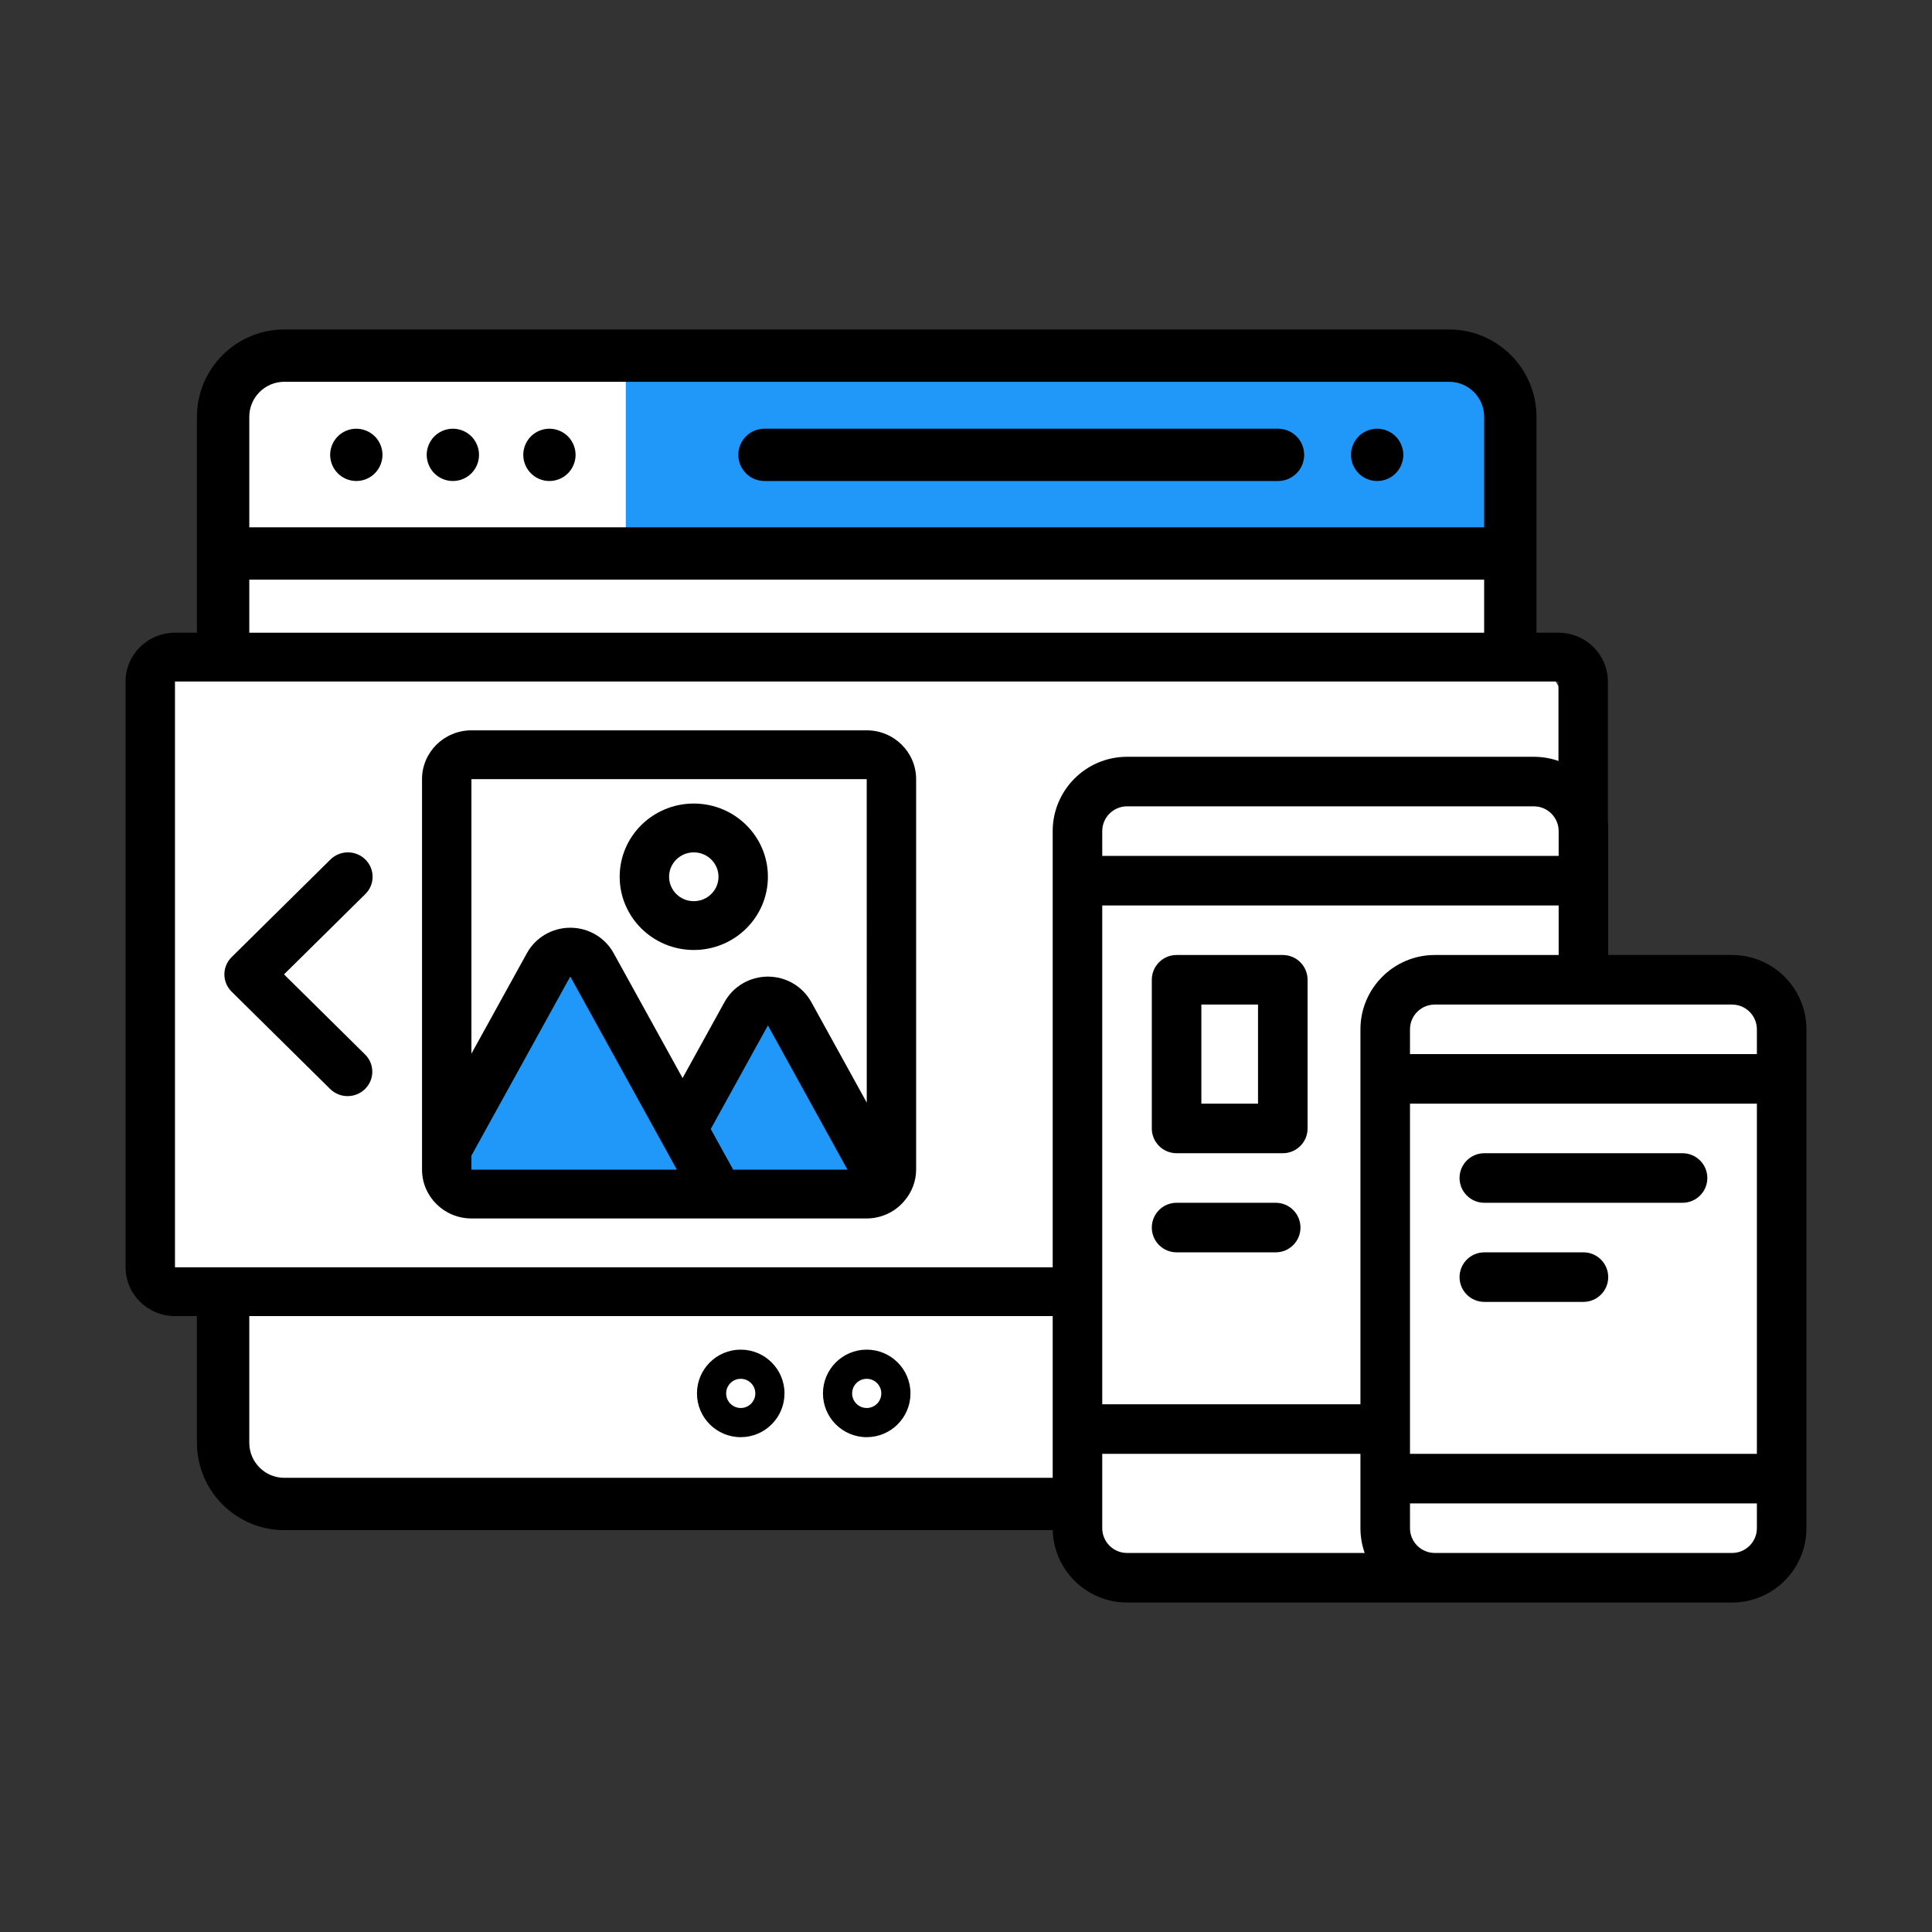
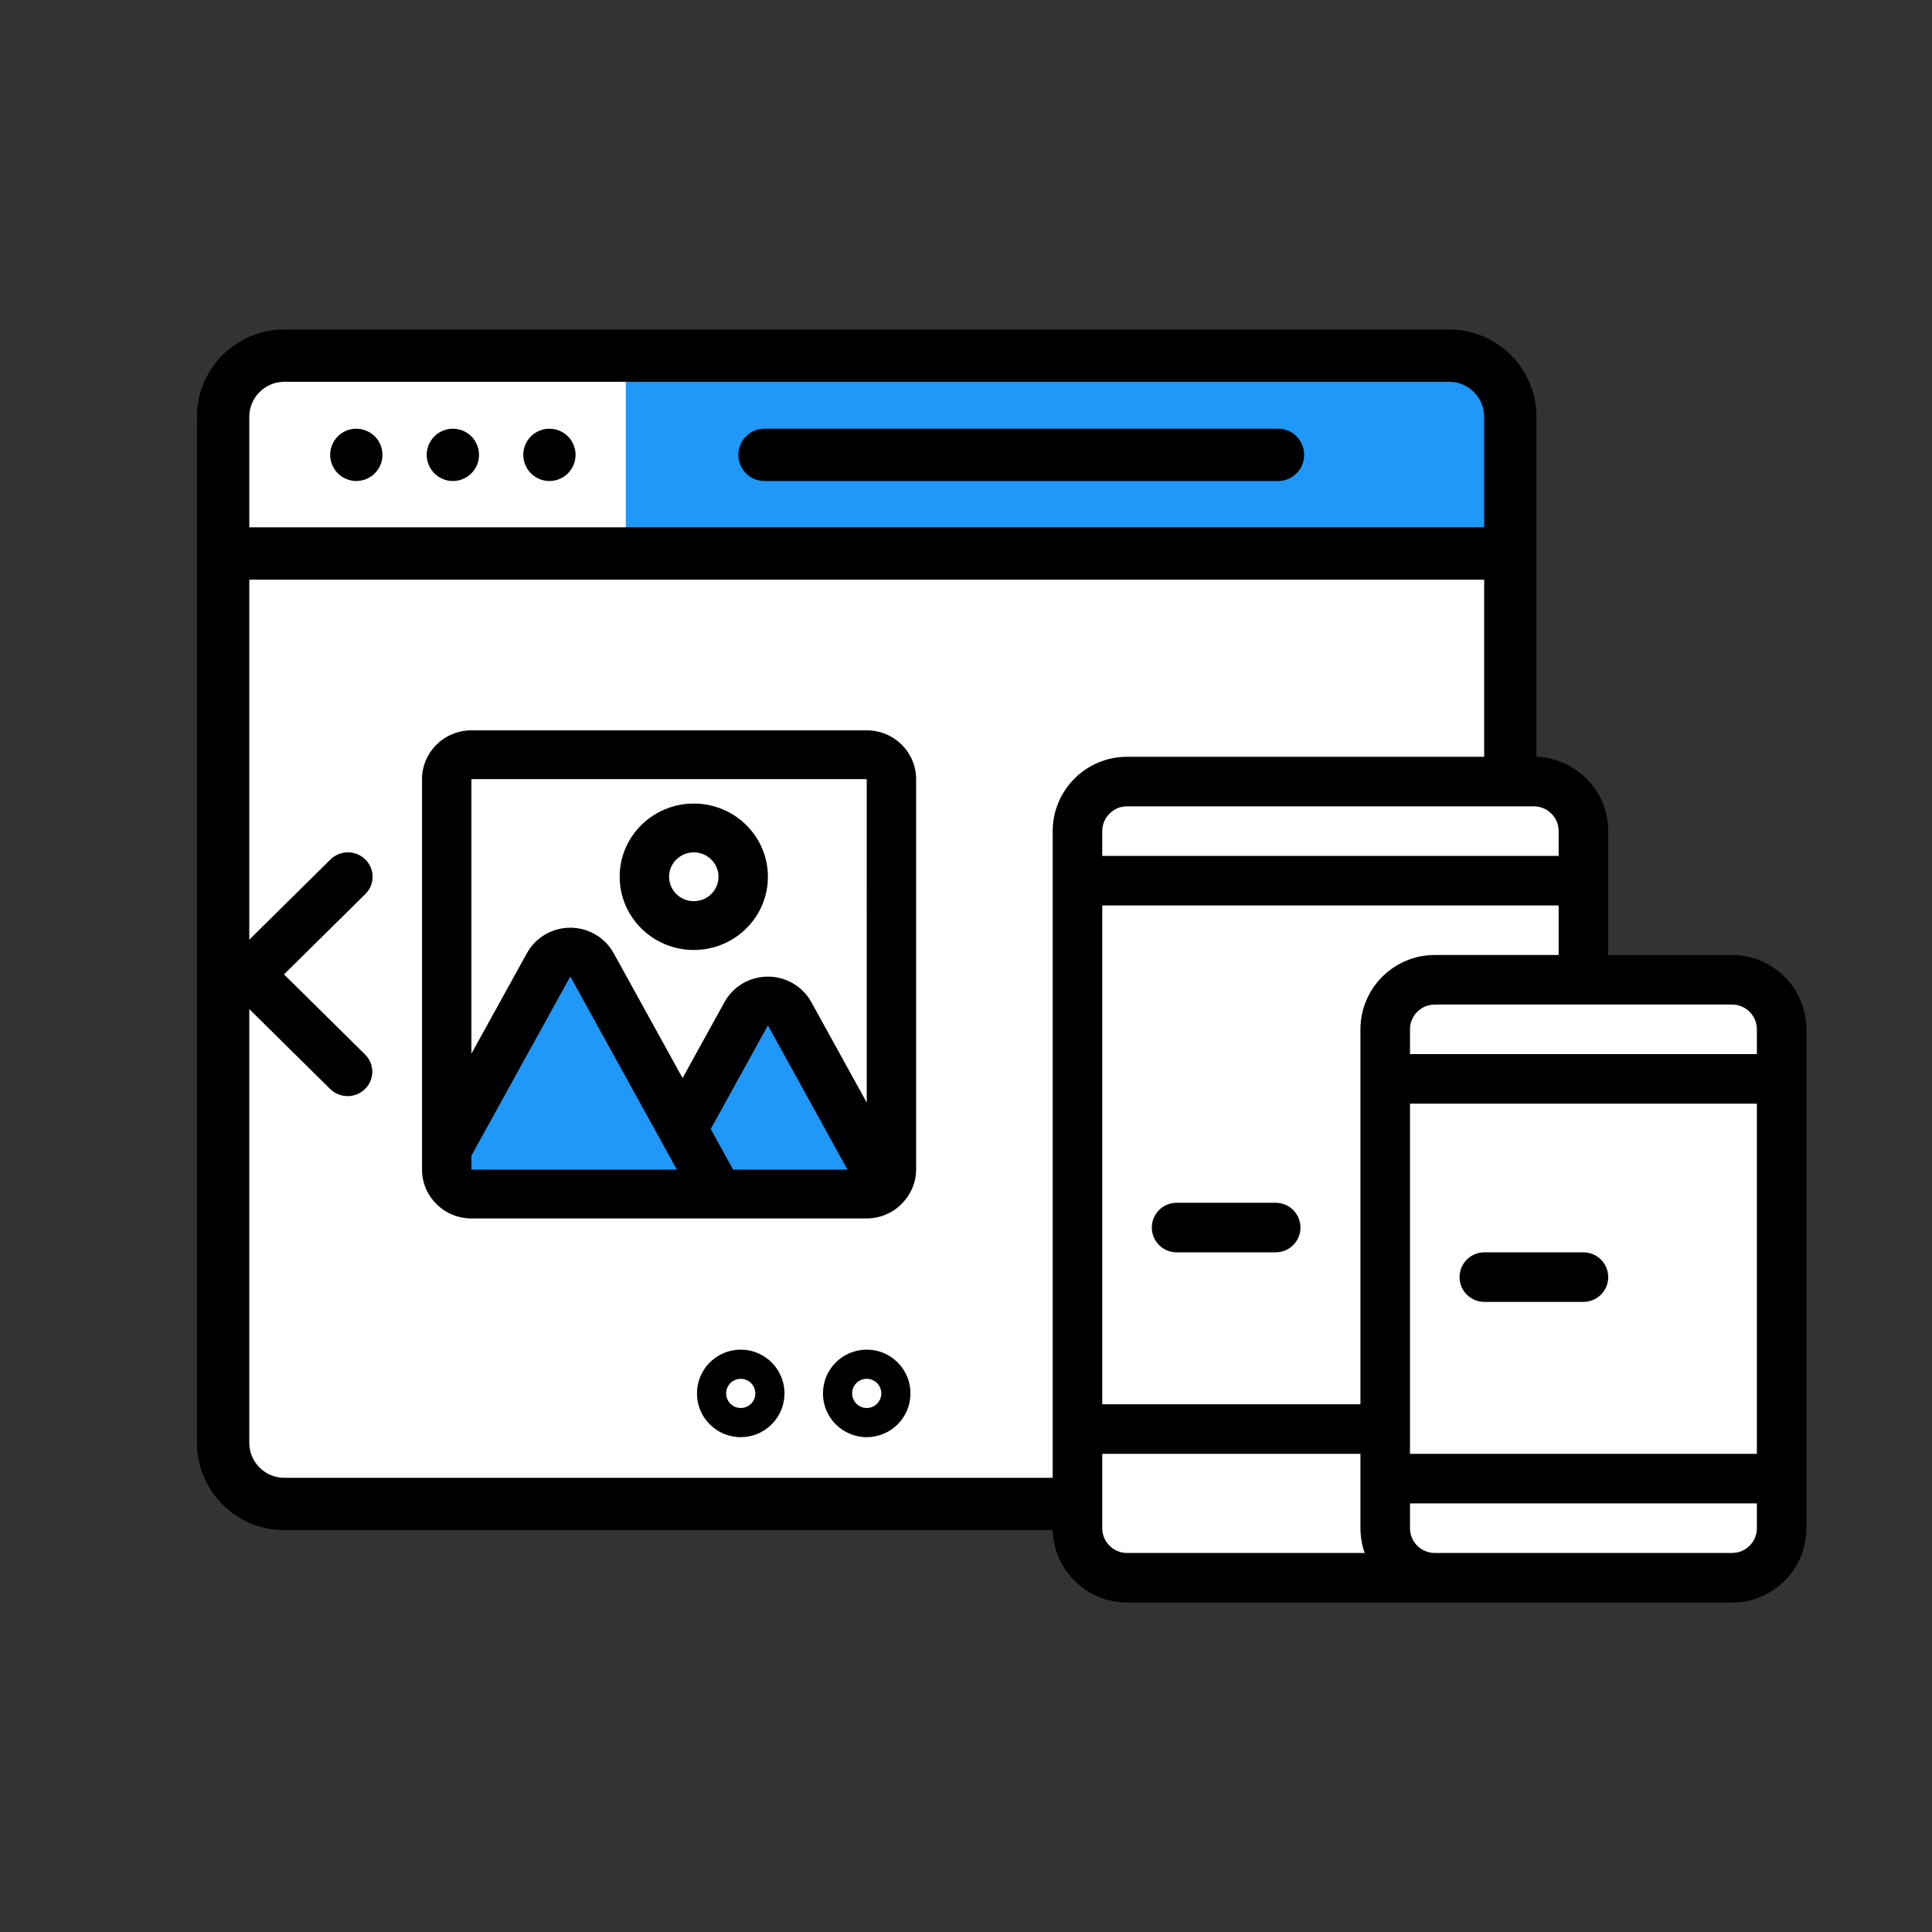
<svg xmlns="http://www.w3.org/2000/svg" xml:space="preserve" width="630px" height="630px" version="1.1" style="shape-rendering:geometricPrecision; text-rendering:geometricPrecision; image-rendering:optimizeQuality; fill-rule:evenodd; clip-rule:evenodd" viewBox="0 0 1635.26 1635.26">
  <rect x="0" y="0" width="1635.26" height="1635.26" fill="#333333" stroke="none" />
  <defs>
    <style type="text/css">
   
    .fil5 {fill:none}
    .fil2 {fill:black}
    .fil4 {fill:black}
    .fil1 {fill:#1F98F9}
    .fil0 {fill:white}
    .fil3 {fill:white}
   
  </style>
  </defs>
  <g id="Layer_x0020_1">
    <g id="_1694603912080">
      <rect class="fil0" x="195.29" y="300.46" width="1078.82" height="977.43" rx="38.93" ry="38.67" />
      <rect class="fil1" x="529.67" y="310.21" width="733.35" height="154.04" />
      <path class="fil2" d="M1226.59 278.87l-985.98 0c-40.75,0 -73.91,33.15 -73.91,73.91l0 868.43c0,40.76 33.16,73.91 73.91,73.91l985.97 0c40.76,0 73.91,-33.15 73.91,-73.91l0 -868.43c0.01,-40.76 -33.15,-73.91 -73.9,-73.91zm-1015.59 73.91c0,-16.34 13.28,-29.62 29.61,-29.62l985.97 0c16.34,0 29.62,13.28 29.62,29.62l0 93.53 -1045.2 0 0 -93.53zm1045.2 868.43c0,16.33 -13.28,29.62 -29.61,29.62l-985.98 0c-16.33,0 -29.61,-13.29 -29.61,-29.62l0 -730.61 1045.2 0 0 730.61z" />
-       <path class="fil2" d="M1187.34 380.67c-0.29,-1.42 -0.71,-2.81 -1.26,-4.14 -0.56,-1.35 -1.25,-2.64 -2.04,-3.83 -0.82,-1.22 -1.75,-2.35 -2.77,-3.37 -1.02,-1.02 -2.15,-1.95 -3.37,-2.75 -1.19,-0.79 -2.48,-1.48 -3.8,-2.03 -1.36,-0.56 -2.75,-0.98 -4.15,-1.26 -2.85,-0.58 -5.8,-0.58 -8.65,0 -1.42,0.28 -2.82,0.7 -4.15,1.26 -1.34,0.55 -2.63,1.24 -3.82,2.03 -1.23,0.8 -2.35,1.73 -3.37,2.75 -1.02,1.02 -1.95,2.15 -2.75,3.37 -0.8,1.19 -1.48,2.48 -2.04,3.83 -0.55,1.33 -0.97,2.72 -1.26,4.14 -0.28,1.41 -0.44,2.88 -0.44,4.32 0,1.46 0.16,2.9 0.44,4.34 0.29,1.39 0.71,2.79 1.26,4.14 0.56,1.32 1.24,2.61 2.04,3.8 0.8,1.22 1.73,2.35 2.75,3.37 1.02,1.04 2.14,1.95 3.37,2.77 1.19,0.8 2.48,1.48 3.82,2.04 1.33,0.55 2.73,0.97 4.15,1.26 1.41,0.29 2.87,0.42 4.31,0.42 1.44,0 2.91,-0.13 4.34,-0.42 1.4,-0.29 2.79,-0.71 4.15,-1.26 1.32,-0.56 2.61,-1.24 3.8,-2.04 1.22,-0.82 2.35,-1.73 3.37,-2.77 4.12,-4.12 6.49,-9.83 6.49,-15.65 0,-1.44 -0.14,-2.91 -0.42,-4.32z" />
      <path class="fil2" d="M1081.72 362.85l-434.66 0c-12.23,0 -22.15,9.91 -22.15,22.14 0,12.23 9.92,22.15 22.15,22.15l434.66 0c12.23,0 22.14,-9.92 22.14,-22.15 0,-12.23 -9.91,-22.14 -22.14,-22.14z" />
      <path class="fil2" d="M405.02 380.67c-0.28,-1.42 -0.71,-2.81 -1.26,-4.14 -0.55,-1.33 -1.24,-2.64 -2.04,-3.83 -0.82,-1.22 -1.72,-2.35 -2.74,-3.37 -1.04,-1.02 -2.17,-1.95 -3.37,-2.75 -1.22,-0.79 -2.5,-1.48 -3.83,-2.03 -1.33,-0.56 -2.72,-0.98 -4.14,-1.26 -2.86,-0.58 -5.8,-0.58 -8.66,0 -1.41,0.28 -2.81,0.7 -4.14,1.26 -1.33,0.55 -2.61,1.24 -3.83,2.03 -1.19,0.8 -2.35,1.73 -3.37,2.75 -1.02,1.02 -1.95,2.15 -2.74,3.37 -0.8,1.19 -1.49,2.5 -2.04,3.83 -0.55,1.33 -0.97,2.72 -1.26,4.14 -0.29,1.41 -0.45,2.88 -0.45,4.32 0,1.46 0.16,2.9 0.45,4.34 0.29,1.39 0.71,2.79 1.26,4.14 0.55,1.32 1.24,2.61 2.04,3.8 0.79,1.22 1.72,2.35 2.74,3.37 1.02,1.02 2.17,1.95 3.37,2.77 1.22,0.8 2.5,1.48 3.83,2.04 1.33,0.55 2.73,0.97 4.14,1.26 1.44,0.29 2.88,0.42 4.32,0.42 1.46,0 2.9,-0.13 4.34,-0.42 1.42,-0.29 2.81,-0.71 4.14,-1.26 1.33,-0.56 2.61,-1.24 3.83,-2.04 1.2,-0.82 2.33,-1.75 3.37,-2.77 1.02,-1.02 1.92,-2.15 2.74,-3.37 0.8,-1.19 1.49,-2.48 2.04,-3.8 0.55,-1.35 0.97,-2.75 1.26,-4.14 0.29,-1.44 0.42,-2.88 0.42,-4.34 0,-1.44 -0.13,-2.91 -0.42,-4.32z" />
      <path class="fil2" d="M486.74 380.67c-0.27,-1.42 -0.71,-2.81 -1.27,-4.14 -0.55,-1.35 -1.24,-2.64 -2.03,-3.83 -0.8,-1.22 -1.73,-2.35 -2.75,-3.37 -1.02,-1.02 -2.15,-1.95 -3.37,-2.75 -1.19,-0.79 -2.48,-1.48 -3.83,-2.03 -1.33,-0.56 -2.72,-0.98 -4.14,-1.26 -2.85,-0.58 -5.8,-0.58 -8.63,0 -1.42,0.28 -2.82,0.7 -4.14,1.26 -1.36,0.55 -2.64,1.24 -3.84,2.03 -1.21,0.8 -2.34,1.73 -3.36,2.75 -1.02,1.02 -1.95,2.15 -2.75,3.37 -0.82,1.19 -1.48,2.48 -2.04,3.83 -0.55,1.33 -0.99,2.72 -1.26,4.14 -0.28,1.41 -0.44,2.88 -0.44,4.32 0,1.44 0.16,2.9 0.44,4.34 0.27,1.39 0.71,2.79 1.26,4.14 0.56,1.32 1.22,2.61 2.04,3.8 0.8,1.22 1.73,2.35 2.75,3.37 1.02,1.04 2.15,1.95 3.36,2.77 1.2,0.8 2.48,1.48 3.84,2.04 1.32,0.55 2.72,0.97 4.14,1.26 1.41,0.29 2.88,0.42 4.31,0.42 1.44,0 2.9,-0.13 4.32,-0.42 1.42,-0.29 2.81,-0.71 4.14,-1.26 1.35,-0.56 2.64,-1.24 3.83,-2.04 1.22,-0.82 2.35,-1.73 3.37,-2.77 1.02,-1.02 1.95,-2.15 2.75,-3.37 0.79,-1.19 1.48,-2.48 2.03,-3.8 0.56,-1.35 1,-2.75 1.27,-4.14 0.28,-1.44 0.44,-2.9 0.44,-4.34 0,-1.44 -0.16,-2.91 -0.44,-4.32z" />
      <path class="fil2" d="M323.29 380.67c-0.29,-1.42 -0.71,-2.81 -1.26,-4.14 -0.56,-1.35 -1.24,-2.64 -2.04,-3.83 -0.8,-1.22 -1.73,-2.35 -2.75,-3.37 -5.13,-5.14 -12.77,-7.51 -19.99,-6.04 -1.4,0.28 -2.79,0.7 -4.15,1.26 -1.32,0.55 -2.61,1.24 -3.8,2.03 -1.22,0.8 -2.35,1.73 -3.37,2.75 -1.02,1.02 -1.95,2.15 -2.77,3.37 -0.79,1.19 -1.48,2.48 -2.03,3.83 -0.56,1.33 -0.98,2.72 -1.27,4.14 -0.28,1.41 -0.42,2.88 -0.42,4.32 0,5.84 2.37,11.53 6.49,15.65 4.12,4.14 9.83,6.49 15.66,6.49 5.82,0 11.53,-2.35 15.65,-6.49 4.12,-4.12 6.49,-9.81 6.49,-15.65 0,-1.44 -0.16,-2.91 -0.44,-4.32z" />
-       <rect class="fil0" x="141.35" y="557.95" width="1181.95" height="542.11" rx="38.03" ry="38.93" />
      <polygon class="fil1" points="370.77,960.22 474.87,803.4 511.37,837.2 578.96,944 641.15,843.96 670.89,856.12 747.95,999.43 414.03,1011.59 372.12,985.91 " />
-       <path class="fil2" d="M1319.1 535.53l-1171 0c-23.09,0.02 -41.81,18.5 -41.82,41.31l0 495.79c0.01,22.81 18.73,41.29 41.82,41.31l1171 0c23.09,-0.03 41.8,-18.5 41.82,-41.31l0 -495.79c-0.02,-22.81 -18.73,-41.28 -41.82,-41.31zm-1171 537.1l0 -495.79 1171 0 0.02 495.79 -1171.02 0zm0 0z" />
      <path class="fil2" d="M309.25 727.5c-3.91,-3.88 -9.23,-6.05 -14.78,-6.05 -5.55,0 -10.86,2.17 -14.78,6.05l-83.65 82.63c-3.92,3.87 -6.12,9.12 -6.12,14.6 0,5.48 2.2,10.73 6.12,14.61l83.65 82.63c8.2,7.83 21.24,7.72 29.32,-0.26 8.06,-7.96 8.17,-20.85 0.24,-28.95l-68.85 -68.03 68.85 -68.02c3.93,-3.88 6.13,-9.12 6.13,-14.61 0,-5.47 -2.2,-10.73 -6.13,-14.6l0 0zm0 0z" />
      <path class="fil2" d="M733.6 618.16l-334.58 0c-23.09,0.02 -41.79,18.5 -41.82,41.31l0 330.53c0.03,22.8 18.73,41.28 41.82,41.31l334.58 0c11.92,-0.04 23.24,-5.12 31.11,-13.97 0.28,-0.32 0.54,-0.62 0.79,-0.95 6.37,-7.36 9.88,-16.71 9.92,-26.39l0 -330.53c-0.02,-22.81 -18.73,-41.29 -41.82,-41.31l0 0zm-113.05 371.84l-18.98 -34.4 48.39 -87.69 67.34 122.09 -96.75 0zm113.05 -330.53l0.03 273.78 -46.95 -85.11c-7.34,-13.27 -21.42,-21.53 -36.72,-21.53 -15.31,0 -29.39,8.26 -36.72,21.53l-35.5 64.33 -58.36 -105.73c-7.32,-13.26 -21.4,-21.51 -36.69,-21.51l-0.02 0c-15.3,0.01 -29.37,8.27 -36.69,21.55l-46.96 85.04 0 -232.35 334.58 0zm-334.58 318.64l83.67 -151.58 90.22 163.47 -173.89 0 0 -11.89zm0 0z" />
      <path class="fil2" d="M587.22 804.08c34.65,0 62.74,-27.75 62.74,-61.98 0,-34.22 -28.09,-61.97 -62.74,-61.97 -34.64,0 -62.72,27.75 -62.72,61.97 0.03,34.21 28.09,61.94 62.72,61.98zm0 -82.63c11.56,0 20.92,9.25 20.92,20.65 0,11.41 -9.36,20.66 -20.92,20.66 -11.54,0 -20.9,-9.25 -20.9,-20.66 0,-11.4 9.36,-20.64 20.9,-20.65zm0 0z" />
      <path class="fil2" d="M664.01 1179.39c0,-20.46 -16.59,-37.04 -37.05,-37.04 -20.46,0 -37.04,16.58 -37.04,37.04 0,20.46 16.58,37.04 37.04,37.04 20.45,-0.02 37.02,-16.59 37.05,-37.04zm-49.39 0c0,-6.82 5.52,-12.35 12.34,-12.35 6.82,0 12.35,5.53 12.35,12.35 0,6.82 -5.53,12.35 -12.35,12.35 -6.81,-0.01 -12.34,-5.53 -12.34,-12.35zm0 0z" />
      <path class="fil2" d="M770.64 1179.39c0,-20.46 -16.58,-37.04 -37.04,-37.04 -20.46,0 -37.04,16.58 -37.04,37.04 0,20.46 16.58,37.04 37.04,37.04 20.45,-0.02 37.02,-16.59 37.04,-37.04zm-49.39 0c0,-6.82 5.53,-12.35 12.35,-12.35 6.82,0 12.35,5.53 12.35,12.35 0,6.82 -5.53,12.35 -12.35,12.35 -6.82,-0.01 -12.34,-5.53 -12.35,-12.35zm0 0z" />
      <path class="fil3" d="M916.67 746.63l0 568.5 20.86 19.25 549.56 0 24.74 -33 0 -434.6 -26.04 -33.01 -140.59 0c0,-59.06 0,-30.82 0,-89.88 0.62,-37.23 3.53,-73.33 -26.07,-73.33l-403.31 0 0.85 76.07z" />
      <path class="fil4" d="M1466.07 808.32l-104.86 0 0 -104.86c0,-34.69 -28.23,-62.91 -62.92,-62.91l-344.37 0c-34.69,0 -62.91,28.22 -62.91,62.91l0 590.01c0,34.7 28.22,62.92 62.91,62.92 2.37,0 496.17,0 512.15,0 34.69,0 62.91,-28.22 62.91,-62.92l0 -422.23c0,-34.69 -28.22,-62.92 -62.91,-62.92zm-533.12 -104.86c0,-11.56 9.41,-20.97 20.97,-20.97l344.37 0c11.56,0 20.97,9.41 20.97,20.97l0 20.97 -386.31 0 0 -20.97zm20.97 610.98c-11.56,0 -20.97,-9.4 -20.97,-20.97l0 -62.91 218.54 0 0 62.91c0,7.36 1.28,14.41 3.6,20.97l-201.17 0zm197.57 -443.2l0 317.37 -218.54 0 0 -422.23 386.31 0 0 41.94 -104.86 0c-34.69,0 -62.91,28.23 -62.91,62.92zm335.55 422.23c0,11.57 -9.41,20.97 -20.97,20.97l-251.67 0c-11.56,0 -20.97,-9.4 -20.97,-20.97l0 -20.97 293.61 0 0 20.97zm0 -62.91l-293.61 0 0 -296.41 293.61 0 0 296.41zm0 -338.35l-293.61 0 0 -20.97c0,-11.57 9.41,-20.97 20.97,-20.97l251.67 0c11.56,0 20.97,9.4 20.97,20.97l0 20.97z" />
-       <path class="fil4" d="M1085.77 808.32l-89.9 0c-11.58,0 -20.97,9.39 -20.97,20.97l0 125.84c0,11.58 9.39,20.97 20.97,20.97l89.9 0c11.59,0 20.98,-9.39 20.98,-20.97l0 -125.84c0,-11.58 -9.39,-20.97 -20.98,-20.97zm-20.97 125.83l-47.96 0 0 -83.88 47.96 0 0 83.88z" />
      <path class="fil4" d="M1079.76 1018.04l-83.89 0c-11.58,0 -20.97,9.39 -20.97,20.97 0,11.59 9.39,20.98 20.97,20.98l83.89 0c11.58,0 20.97,-9.39 20.97,-20.98 0,-11.58 -9.39,-20.97 -20.97,-20.97z" />
-       <path class="fil4" d="M1424.12 976.1l-167.77 0c-11.58,0 -20.97,9.39 -20.97,20.97 0,11.58 9.39,20.97 20.97,20.97l167.77 0c11.59,0 20.98,-9.39 20.98,-20.97 0,-11.58 -9.39,-20.97 -20.98,-20.97z" />
      <path class="fil4" d="M1340.24 1059.99l-83.89 0c-11.58,0 -20.97,9.39 -20.97,20.97 0,11.58 9.39,20.97 20.97,20.97l83.89 0c11.58,0 20.97,-9.39 20.97,-20.97 0,-11.58 -9.39,-20.97 -20.97,-20.97z" />
    </g>
    <rect class="fil5" width="1635.26" height="1635.26" />
  </g>
</svg>